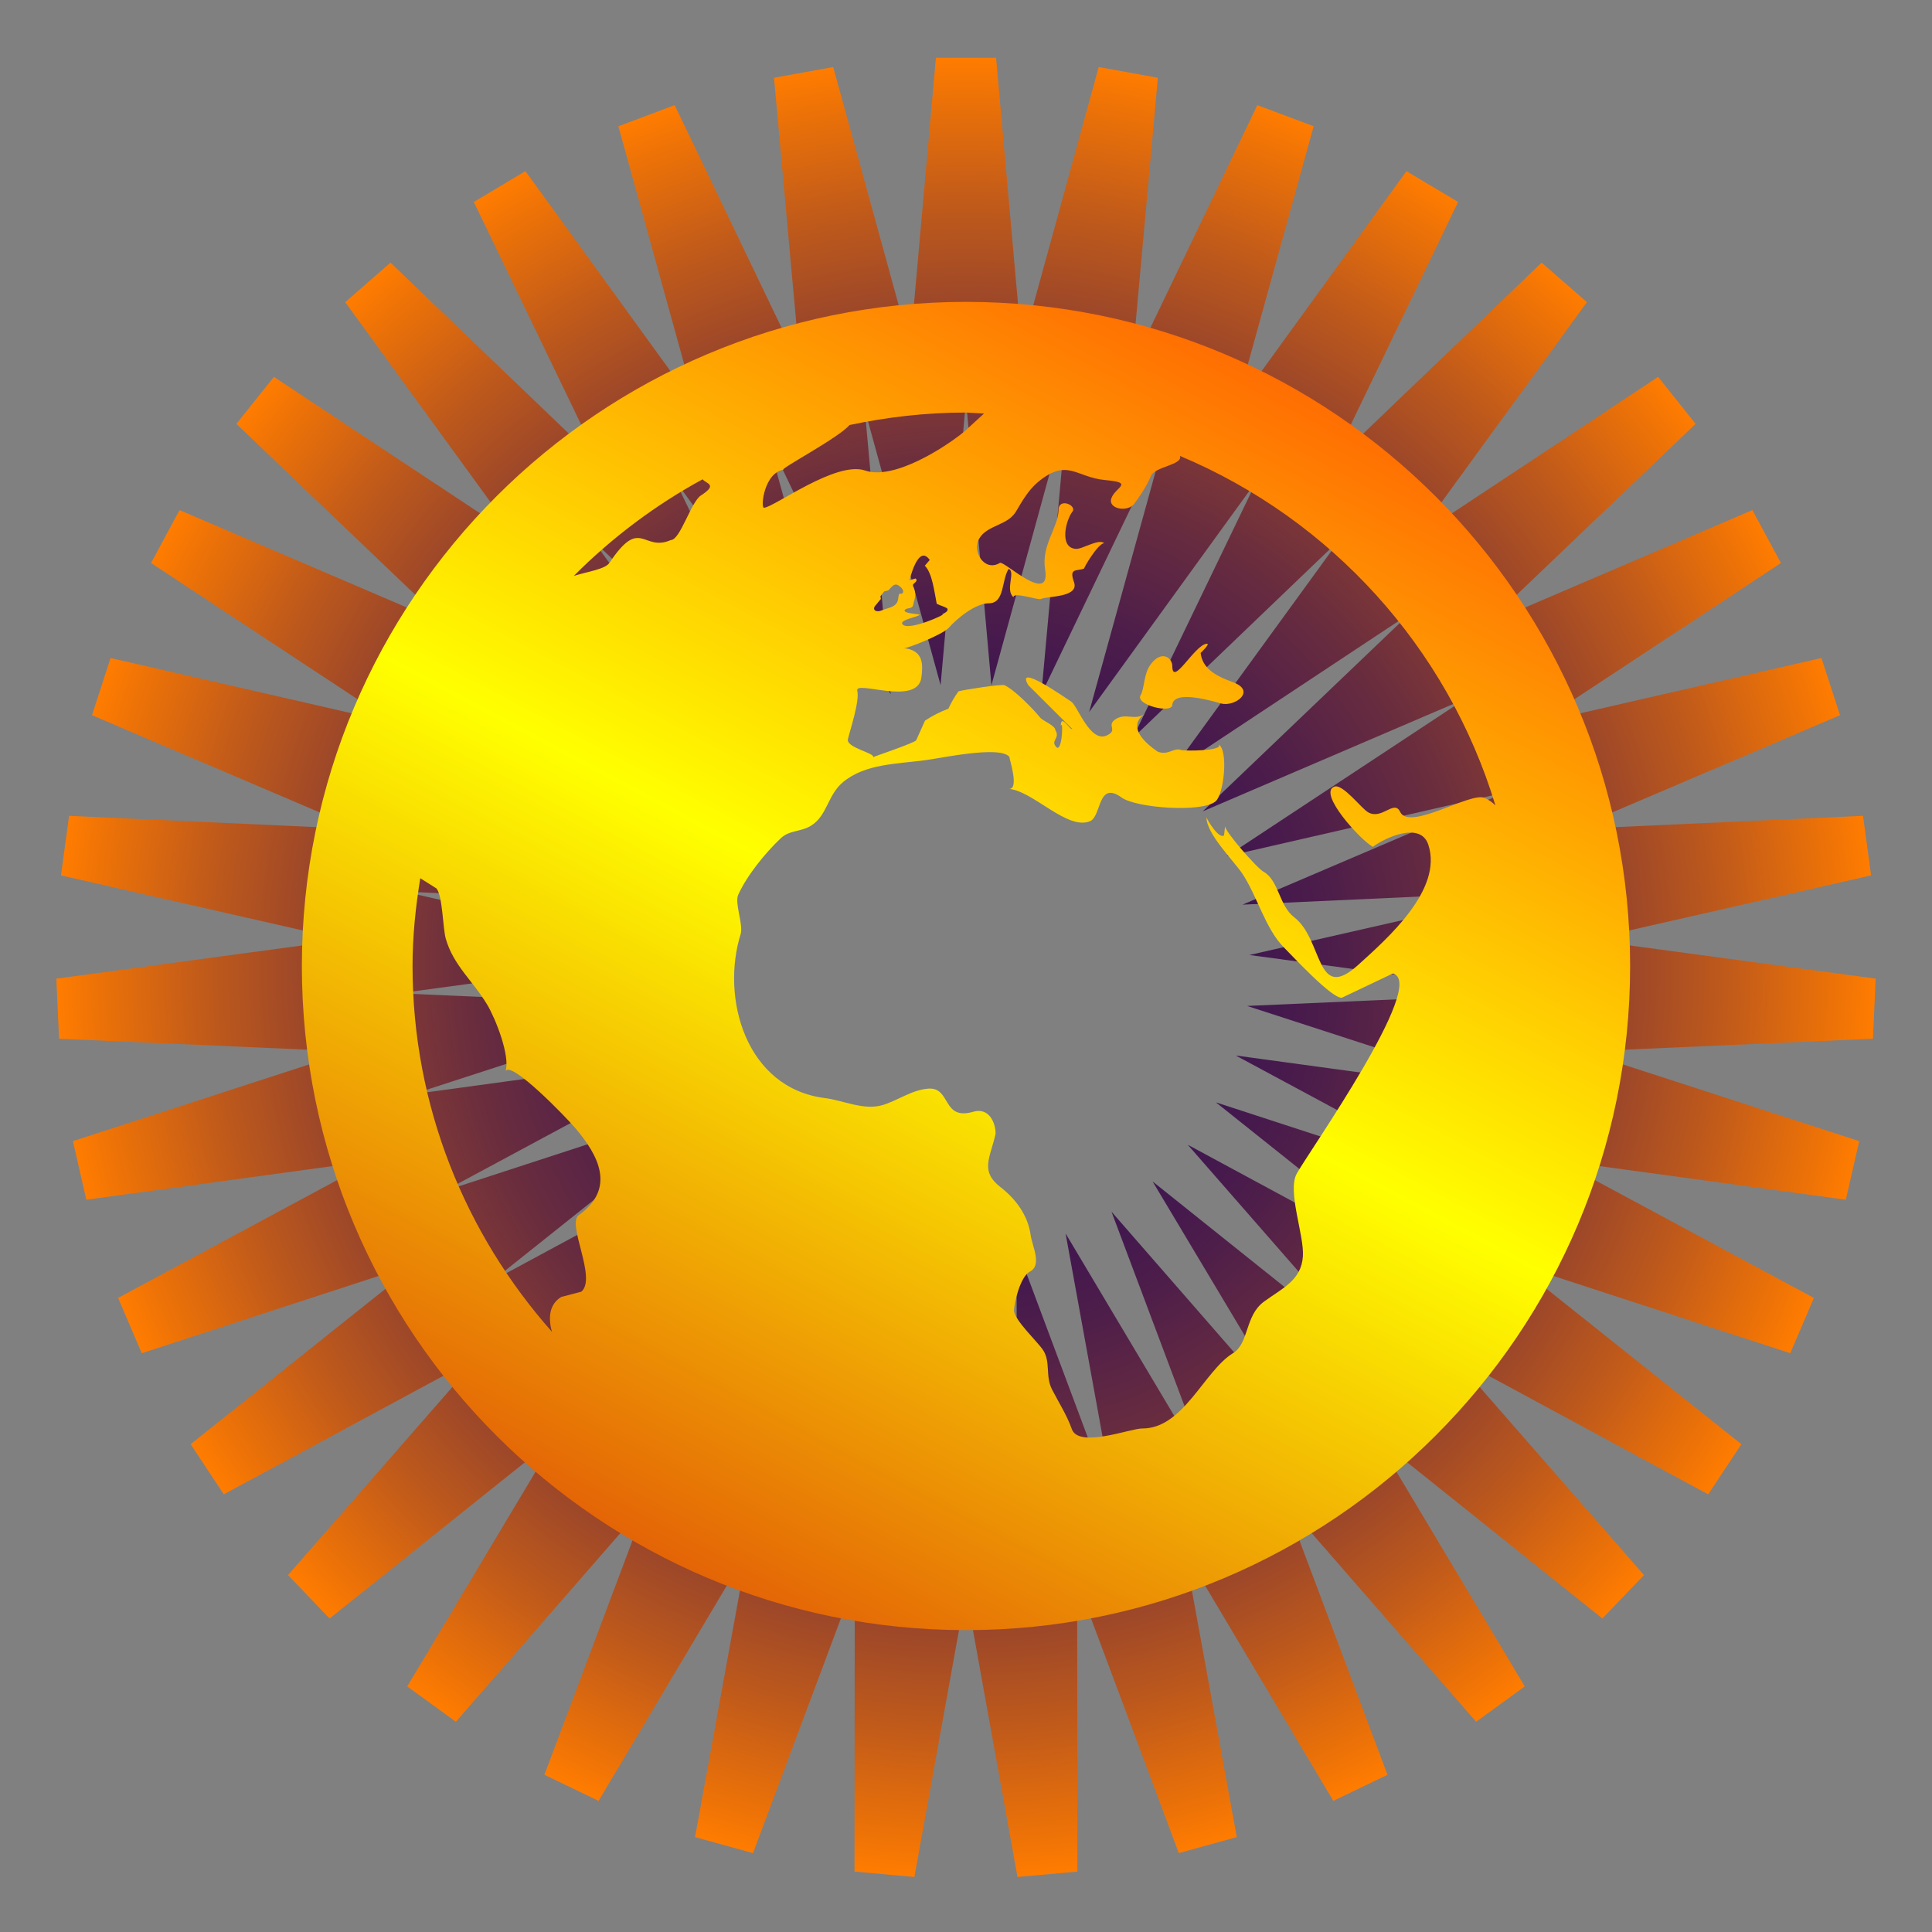
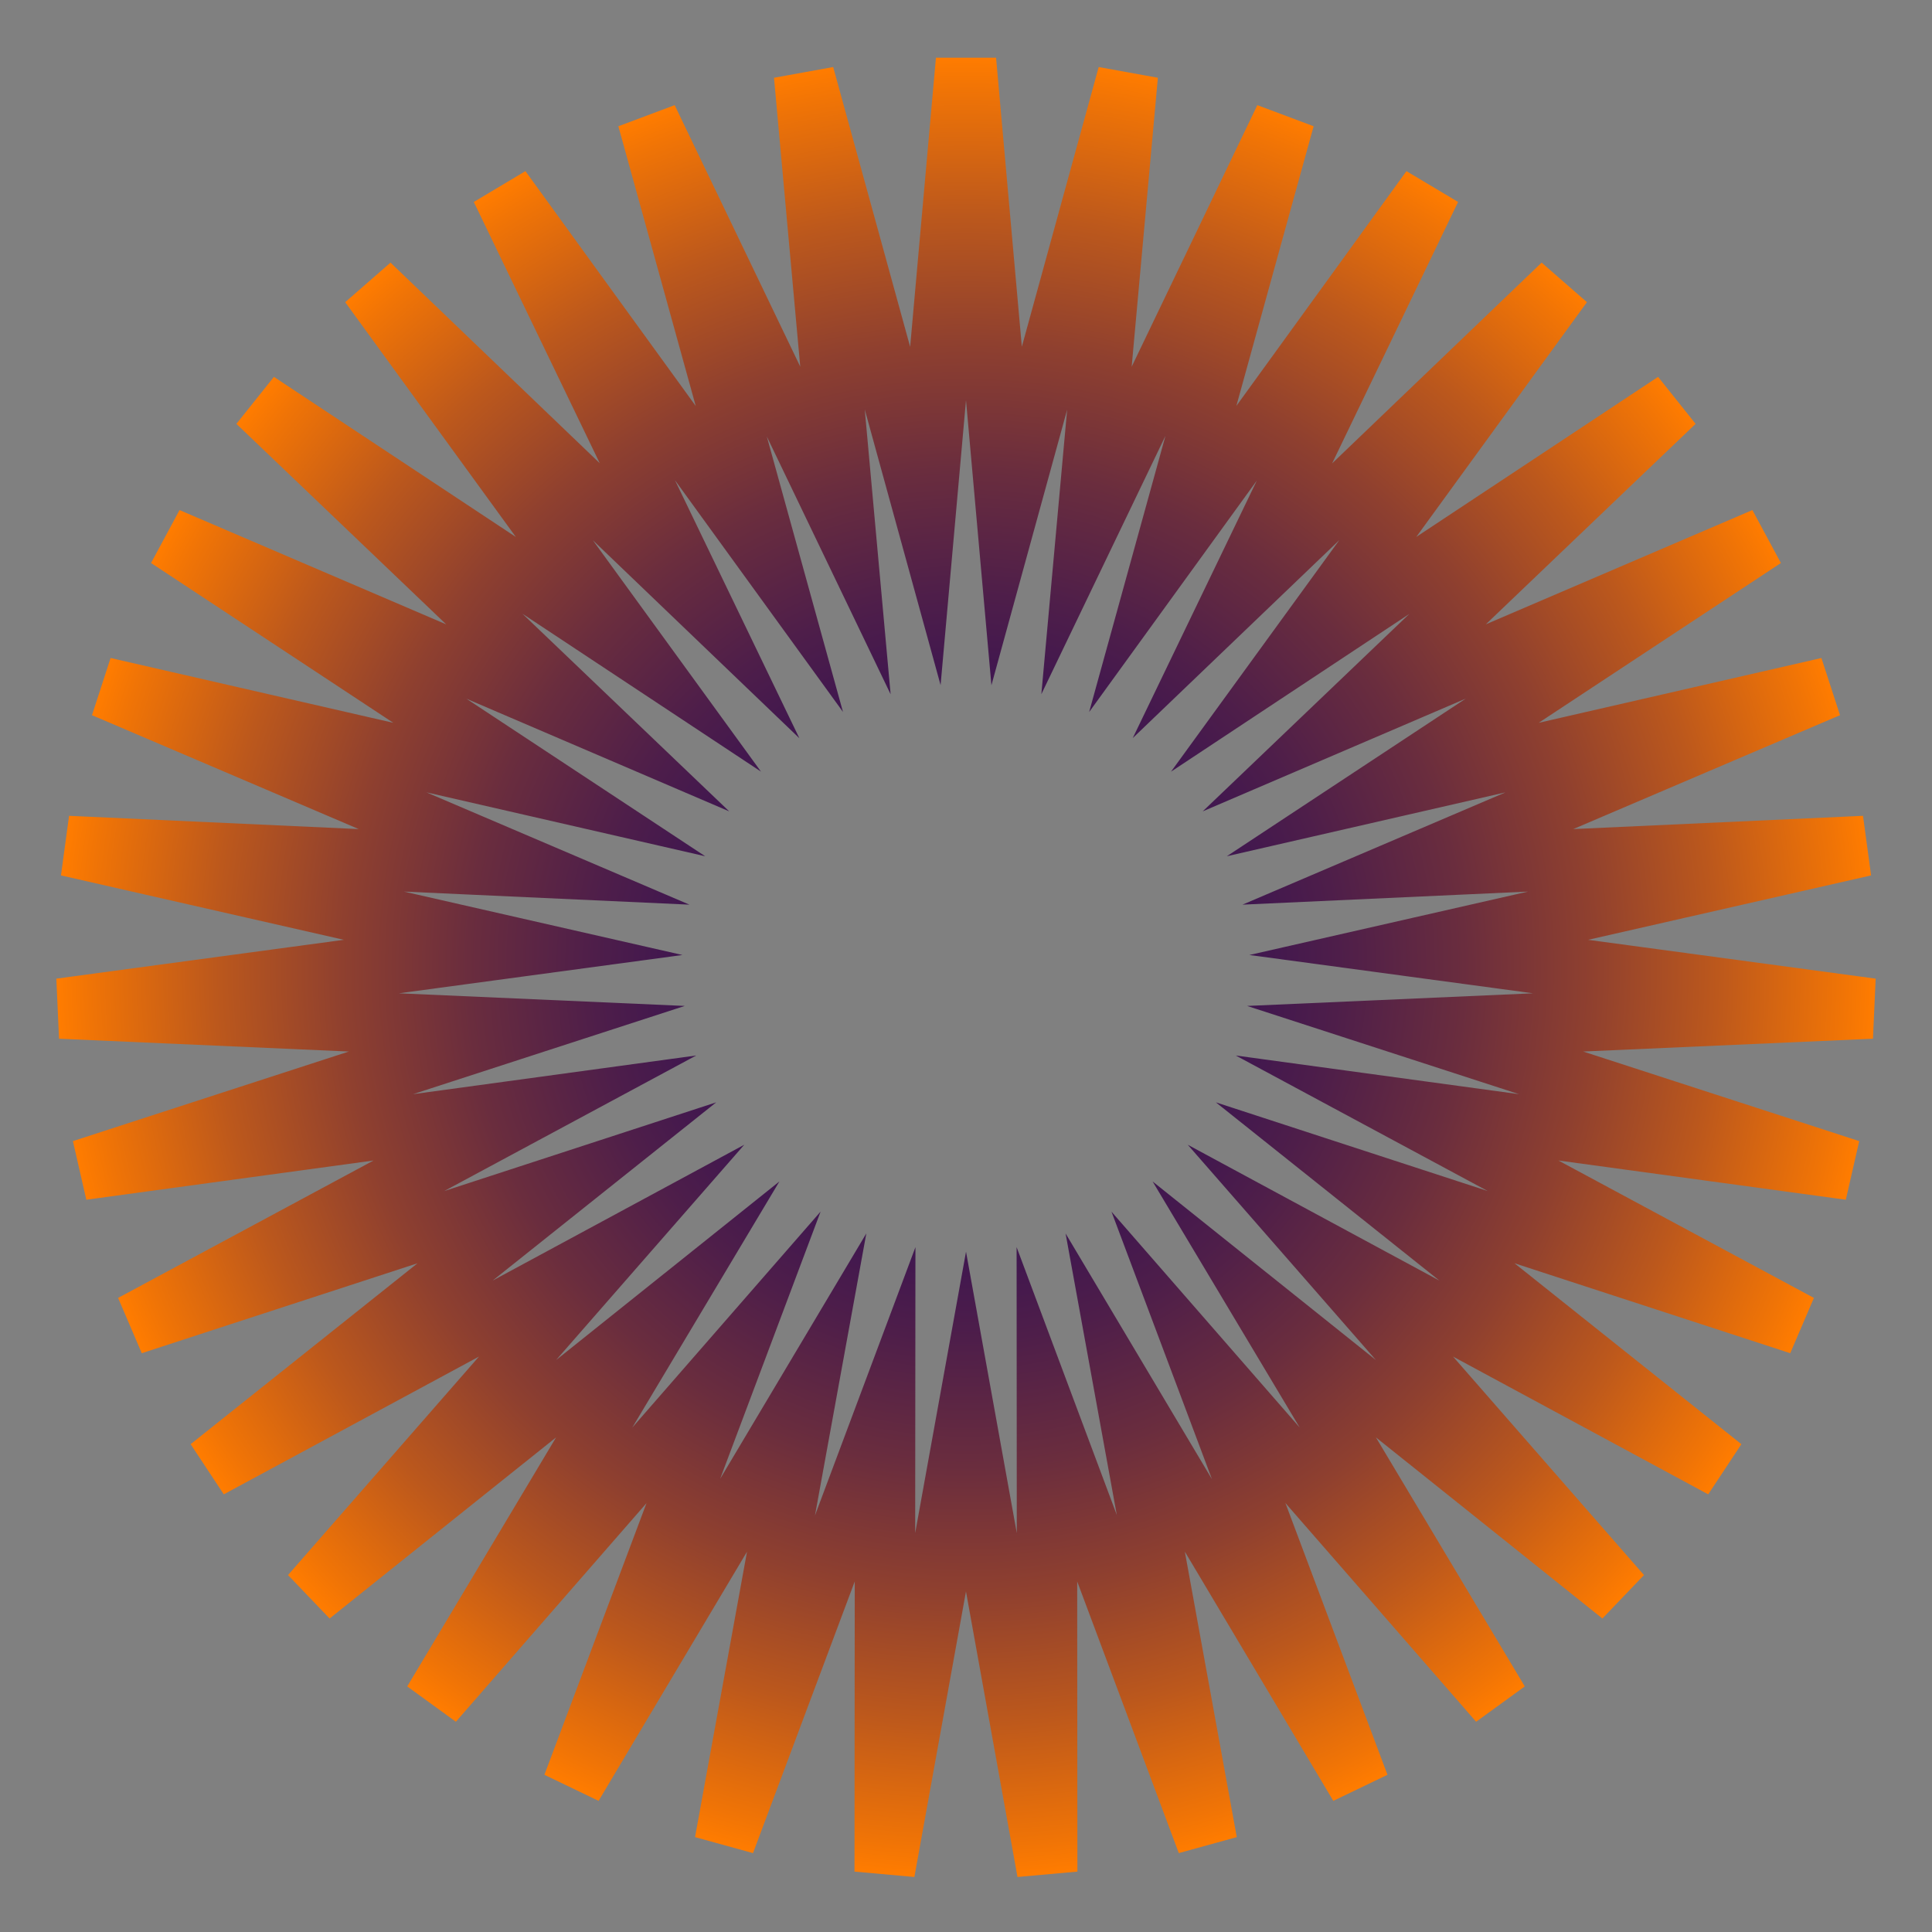
<svg xmlns="http://www.w3.org/2000/svg" version="1.0" id="Layer_1" x="0px" y="0px" width="32px" height="32px" viewBox="0 0 32 32" enable-background="new 0 0 32 32" xml:space="preserve">
  <rect x="0" y="0" width="32" height="32" fill="#808080" stroke="none" />
  <radialGradient id="bg_1_" cx="17.264" cy="16.692" r="15.934" gradientTransform="matrix(0.945 0 0 0.946 -0.311 0.234)" gradientUnits="userSpaceOnUse">
    <stop offset="0" style="stop-color:#290A59" />
    <stop offset="0.135" style="stop-color:#2D0C57" />
    <stop offset="0.272" style="stop-color:#391352" />
    <stop offset="0.409" style="stop-color:#4E1E4A" />
    <stop offset="0.548" style="stop-color:#6A2D3E" />
    <stop offset="0.687" style="stop-color:#8F402F" />
    <stop offset="0.827" style="stop-color:#BC581C" />
    <stop offset="0.965" style="stop-color:#F07406" />
    <stop offset="1" style="stop-color:#FF7C00" />
  </radialGradient>
  <polygon id="bg" fill="none" stroke="url(#bg_1_)" stroke-miterlimit="10" points="16,1 16.673,8.546 18.68,1.243 17.996,8.786   21.276,1.958 19.259,9.258 23.7,3.128 20.413,9.95 25.88,4.711 21.427,10.837 27.739,6.659 22.265,11.89 29.222,8.908   22.903,13.077 30.28,11.386 23.319,14.358 30.88,14.012 23.499,15.692 31,16.705 23.439,17.039 30.64,19.376 23.14,18.352   29.807,21.938 22.612,19.591 28.531,24.311 21.87,20.715 26.853,26.417 20.94,21.688 24.826,28.189 19.85,22.482 22.513,29.572   18.637,23.065 19.993,30.518 17.34,23.425 17.345,31 16,23.546 14.653,31 14.66,23.425 12.004,30.518 13.361,23.065 9.485,29.572   12.15,22.482 7.174,28.189 11.06,21.688 5.147,26.417 10.13,20.715 3.469,24.311 9.389,19.591 2.193,21.938 8.859,18.352   1.362,19.376 8.56,17.039 1,16.705 8.499,15.692 1.121,14.012 8.68,14.358 1.72,11.386 9.097,13.077 2.777,8.908 9.734,11.89   4.261,6.659 10.574,10.837 6.122,4.711 11.587,9.95 8.298,3.128 12.743,9.258 10.724,1.958 14.003,8.786 13.318,1.243 15.327,8.546   " />
  <linearGradient id="earth_1_" gradientUnits="userSpaceOnUse" x1="21.165" y1="6.286" x2="10.835" y2="25.715">
    <stop offset="0" style="stop-color:#FF6E02" />
    <stop offset="0.5" style="stop-color:#FFFF00" />
    <stop offset="1" style="stop-color:#E46406" />
  </linearGradient>
-   <path id="earth" fill="url(#earth_1_)" d="M16,5C9.925,5,5,9.925,5,16c0,6.075,4.925,11,11,11c6.075,0,11-4.925,11-11  C27,9.925,22.075,5,16,5z M24.769,13.34c-0.054-0.053-0.115-0.099-0.188-0.126c-0.236-0.093-1.238,0.553-1.39,0.234  c-0.099-0.212-0.298,0.136-0.529,0.007c-0.111-0.061-0.421-0.477-0.56-0.426c-0.285,0.103,0.439,0.893,0.637,0.997  c0.187-0.142,0.787-0.431,0.918-0.036c0.248,0.745-0.684,1.56-1.159,1.99c-0.71,0.644-0.577-0.416-1.063-0.788  c-0.254-0.195-0.251-0.611-0.509-0.755c-0.114-0.065-0.642-0.671-0.635-0.753l-0.017,0.153c-0.087,0.065-0.272-0.248-0.291-0.298  c0,0.273,0.443,0.708,0.591,0.927c0.25,0.375,0.386,0.921,0.692,1.227c0.164,0.165,0.794,0.846,0.959,0.833l0.843-0.401  c0.596,0.142-1.402,2.967-1.592,3.318c-0.156,0.294,0.128,1.019,0.104,1.366c-0.026,0.399-0.344,0.53-0.643,0.749  c-0.32,0.232-0.245,0.688-0.515,0.855c-0.478,0.293-0.822,1.252-1.503,1.247c-0.2-0.001-1.054,0.334-1.167,0.008  c-0.086-0.238-0.205-0.418-0.326-0.652c-0.12-0.229-0.014-0.467-0.16-0.67c-0.102-0.141-0.439-0.46-0.471-0.626  c-0.001-0.145,0.109-0.579,0.26-0.656c0.212-0.108,0.041-0.423,0.016-0.607c-0.045-0.328-0.248-0.598-0.492-0.788  c-0.36-0.275-0.173-0.496-0.089-0.893c0-0.188-0.115-0.437-0.369-0.362c-0.523,0.152-0.363-0.408-0.744-0.383  c-0.275,0.021-0.499,0.193-0.753,0.271c-0.32,0.096-0.648-0.076-0.965-0.115c-1.303-0.165-1.728-1.654-1.388-2.728  c0.034-0.176-0.105-0.502-0.044-0.638c0.146-0.323,0.444-0.689,0.704-0.936c0.146-0.139,0.335-0.103,0.507-0.212  c0.266-0.167,0.27-0.511,0.53-0.723c0.37-0.301,0.876-0.294,1.358-0.359c0.258-0.033,1.238-0.246,1.392-0.055  c0,0.036,0.176,0.561-0.018,0.53c0.401,0.021,0.973,0.693,1.354,0.536c0.194-0.082,0.123-0.682,0.524-0.392  c0.243,0.174,1.329,0.252,1.555,0.064c0.14-0.114,0.217-0.86,0.048-0.944c0.108,0.106-0.565,0.115-0.628,0.09  c-0.111-0.04-0.215,0.105-0.394,0.023c0.107,0.05-0.597-0.329-0.202-0.618c-0.167,0.121-0.32-0.034-0.498,0.1  c-0.124,0.1,0.057,0.166-0.12,0.253c-0.279,0.142-0.49-0.485-0.594-0.556c-0.108-0.07-0.939-0.654-0.713-0.273l0.73,0.727  c-0.037,0.024-0.192-0.265-0.192-0.054c0.049-0.125,0.019,0.536-0.097,0.32c-0.05-0.082,0.085-0.128,0.007-0.248  c0-0.078-0.211-0.155-0.252-0.209c-0.116-0.144-0.424-0.46-0.591-0.536c-0.046-0.022-0.707,0.081-0.762,0.102  c-0.066,0.091-0.12,0.186-0.167,0.288c-0.136,0.05-0.265,0.116-0.387,0.197l-0.147,0.327c-0.062,0.056-0.708,0.27-0.711,0.278  c0.027-0.07-0.451-0.158-0.419-0.297c0.035-0.153,0.197-0.63,0.155-0.804c-0.044-0.182,0.995,0.263,1.062-0.218  c0.026-0.208,0.043-0.451-0.291-0.487c0.064,0.008,0.644-0.228,0.741-0.333c0.135-0.155,0.445-0.41,0.669-0.41  c0.263,0,0.206-0.382,0.326-0.57c0.122,0.049-0.064,0.349,0.081,0.47c-0.01-0.096,0.413,0.052,0.452,0.03  c0.097-0.051,0.634-0.021,0.552-0.274c-0.094-0.256,0.048-0.18,0.168-0.233c-0.02,0.007,0.228-0.42,0.332-0.418  c-0.096-0.081-0.364,0.103-0.473,0.094c-0.281-0.021-0.162-0.481-0.056-0.615c0.082-0.107-0.226-0.237-0.229-0.033  c-0.006,0.304-0.287,0.58-0.223,0.986c0.1,0.61-0.682-0.148-0.748-0.106c-0.259,0.158-0.473-0.198-0.337-0.412  c0.137-0.218,0.467-0.207,0.604-0.44c0.096-0.165,0.208-0.356,0.355-0.48c0.496-0.416,0.632-0.083,1.127-0.039  c0.482,0.044,0.163,0.115,0.097,0.3c-0.064,0.176,0.265,0.24,0.378,0.092c0.065-0.084,0.214-0.299,0.275-0.458  c0.065-0.16,0.531-0.183,0.484-0.334C22.044,8.601,23.976,10.725,24.769,13.34L24.769,13.34z M14.583,9.876l0.062-0.08l0.068-0.018  c0.038-0.031,0.079-0.107,0.138-0.095c0.04,0.008,0.134,0.086,0.102,0.135c-0.034,0.05-0.061-0.044-0.075,0.092  c-0.016,0.155-0.172,0.153-0.286,0.204c-0.08,0.034-0.161-0.017-0.083-0.095l0.081-0.099L14.583,9.876z M14.988,10.1  c0.042-0.041,0.126-0.007,0.138-0.086c0.013-0.077,0.072-0.163-0.007-0.308c-0.02-0.039,0.106-0.074,0.046-0.125l-0.1,0.029  c0,0,0.142-0.613,0.334-0.335L15.318,9.37c0.124,0.123,0.157,0.431,0.197,0.63c0.116,0.061,0.297,0.072,0.089,0.176  c0.108-0.019-0.565,0.288-0.655,0.164c-0.065-0.076,0.292-0.128,0.282-0.16C15.228,10.17,14.94,10.162,14.988,10.1z M16.299,6.849  l-0.326,0.298c-0.332,0.273-1.174,0.81-1.645,0.646c-0.48-0.165-1.51,0.611-1.674,0.617c-0.061,0.002,0.002-0.588,0.33-0.631  c-0.129,0.019,0.911-0.527,1.086-0.739C14.693,6.908,15.338,6.833,16,6.833L16.299,6.849z M11.637,7.939  c0.064,0.076,0.255,0.084-0.024,0.265c-0.167,0.101-0.345,0.741-0.502,0.741c-0.467,0.204-0.497-0.402-1.017,0.378  c-0.071,0.105-0.362,0.145-0.59,0.216C10.131,8.91,10.849,8.368,11.637,7.939z M6.833,16c0-0.496,0.051-0.979,0.128-1.454  l0.268,0.169c0.104,0.124,0.104,0.659,0.155,0.835c0.128,0.442,0.443,0.688,0.686,1.091c0.142,0.239,0.38,0.847,0.305,1.097  c0.1-0.164,0.991,0.756,1.154,0.947c0.383,0.451,0.678,0.997,0.056,1.442c-0.201,0.146,0.306,1.046,0.044,1.267l-0.334,0.088  c-0.206,0.126-0.215,0.363-0.152,0.578C7.709,20.441,6.833,18.323,6.833,16z M19.985,10.662c0.075-0.009-0.099,0.153-0.099,0.153  c0.03,0.235,0.203,0.364,0.532,0.483c0.4,0.144,0.035,0.417-0.195,0.353c-0.127-0.035-0.782-0.233-0.806,0.023  c0,0.153-0.622,0.001-0.525-0.16c0.067-0.11,0.046-0.355,0.171-0.516c0.178-0.233,0.349-0.106,0.354,0.03  C19.416,11.389,19.782,10.686,19.985,10.662z" />
</svg>